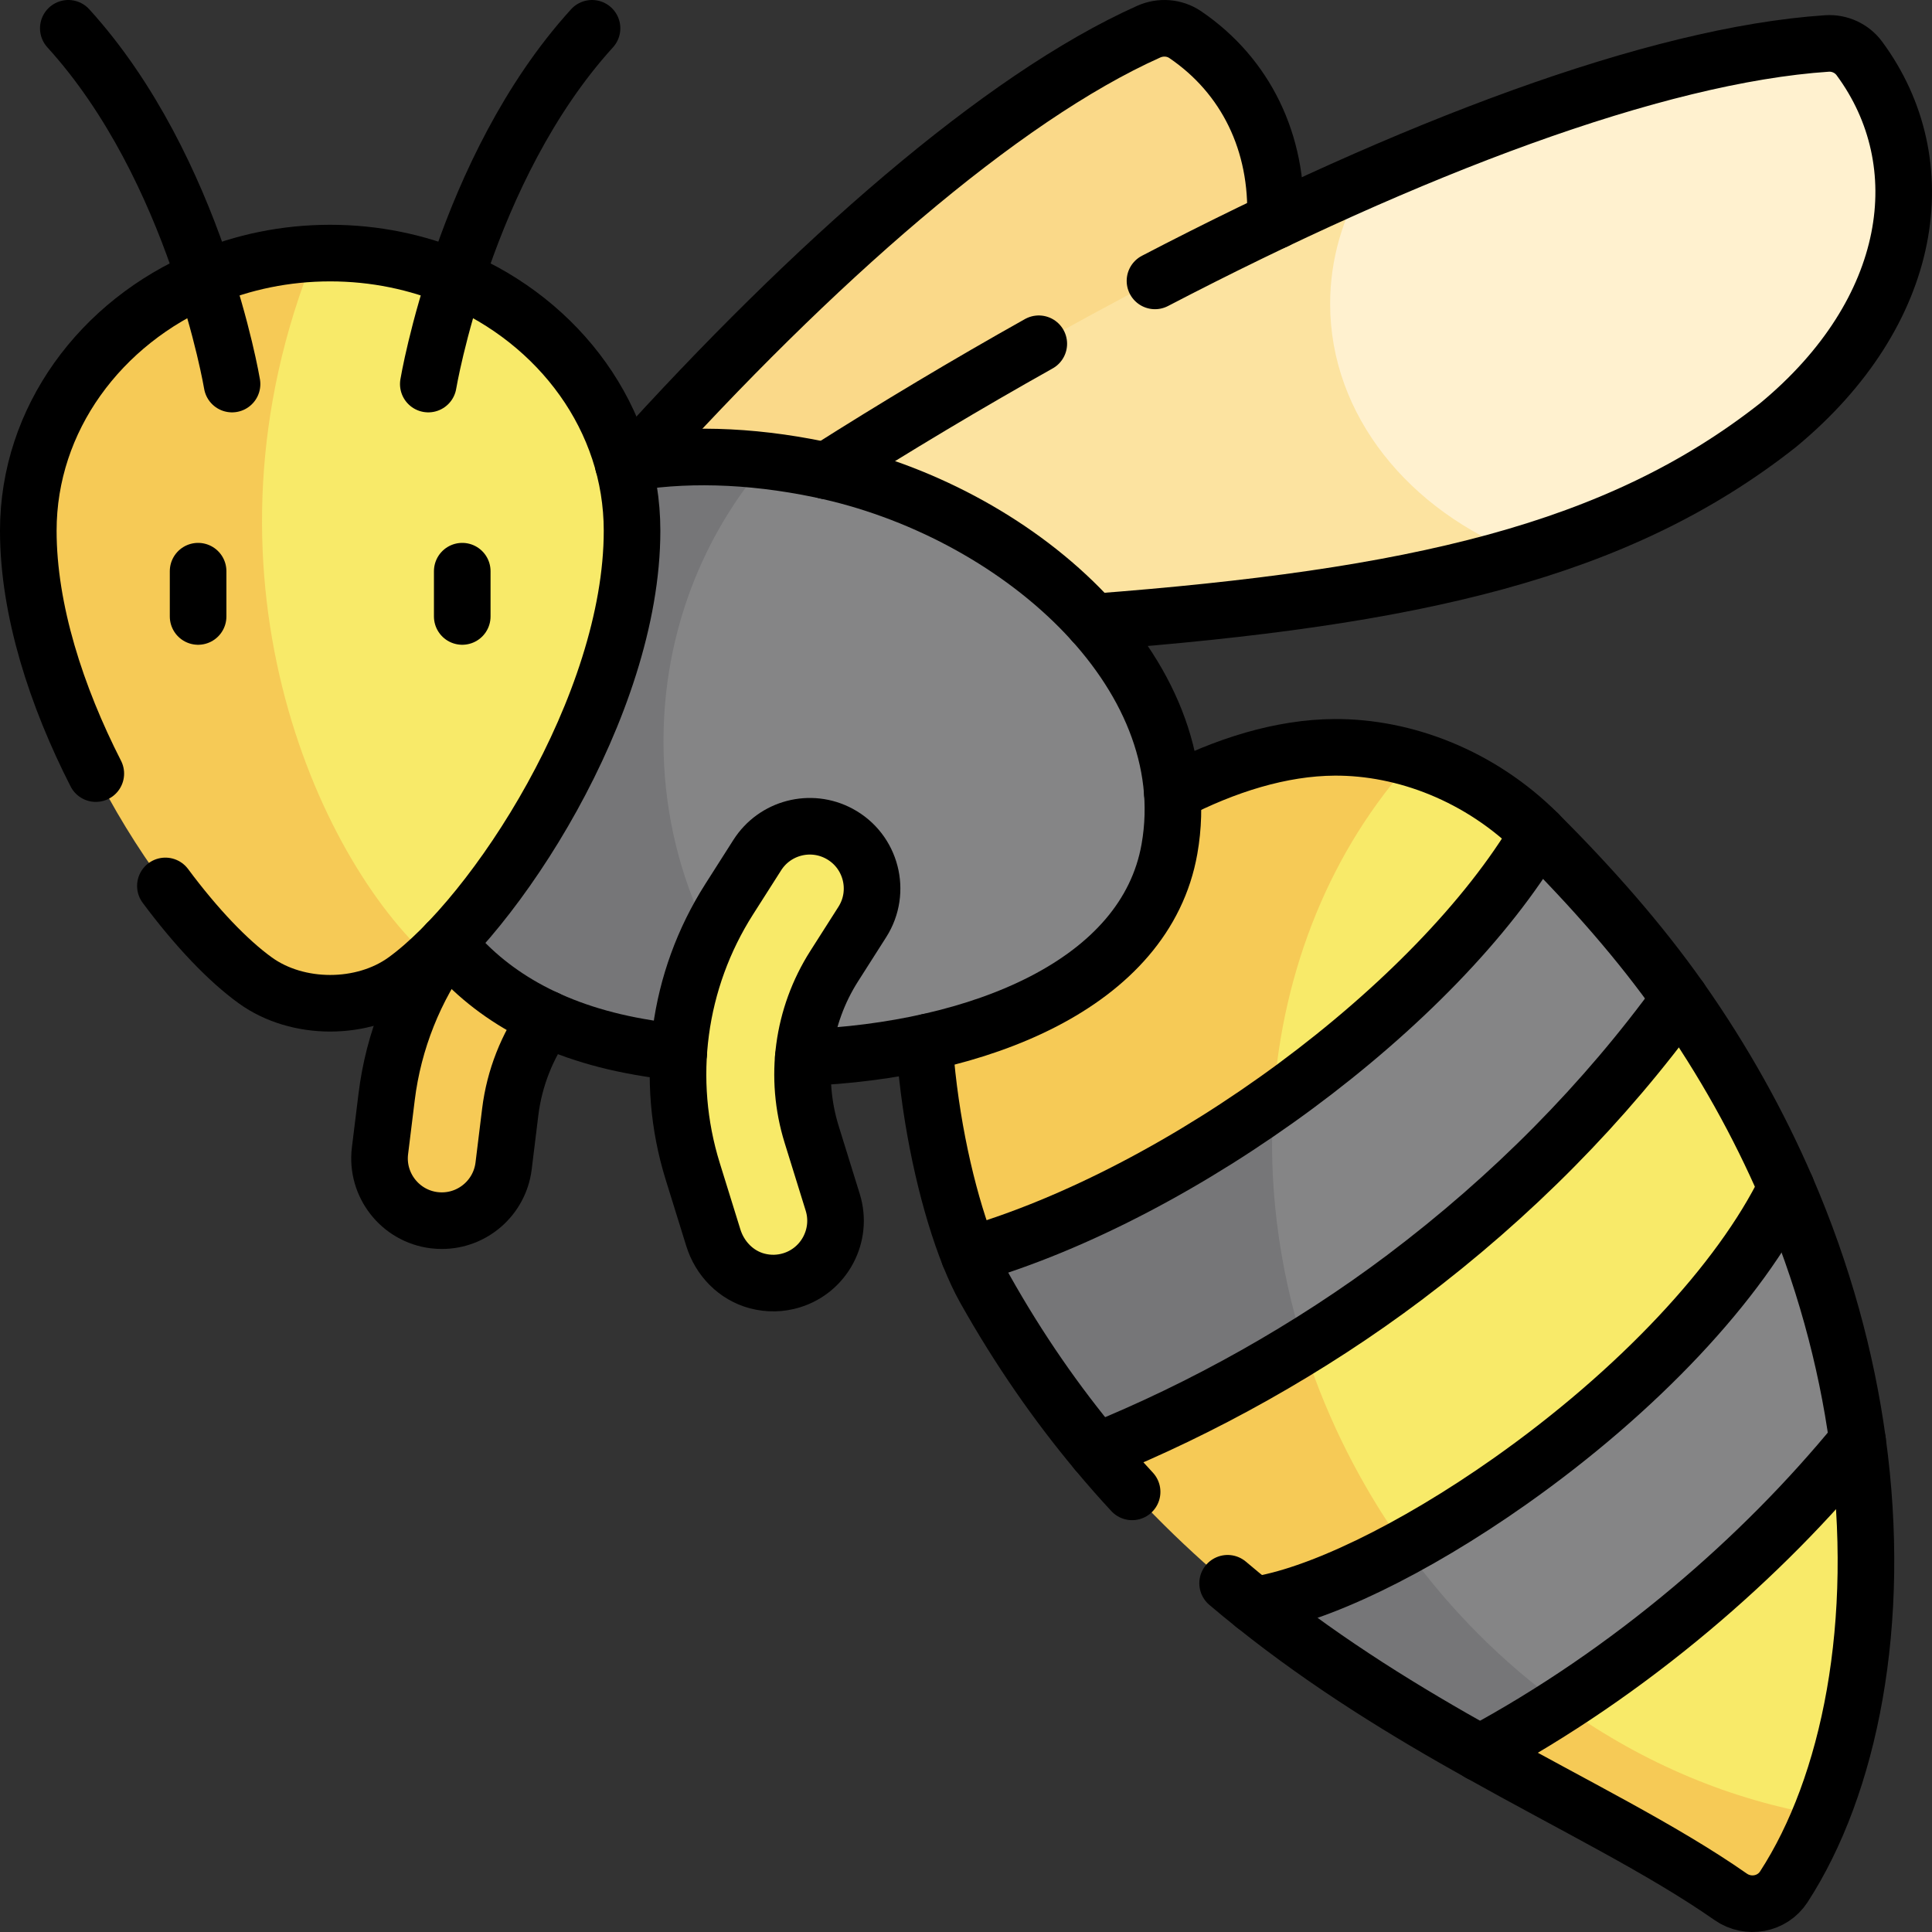
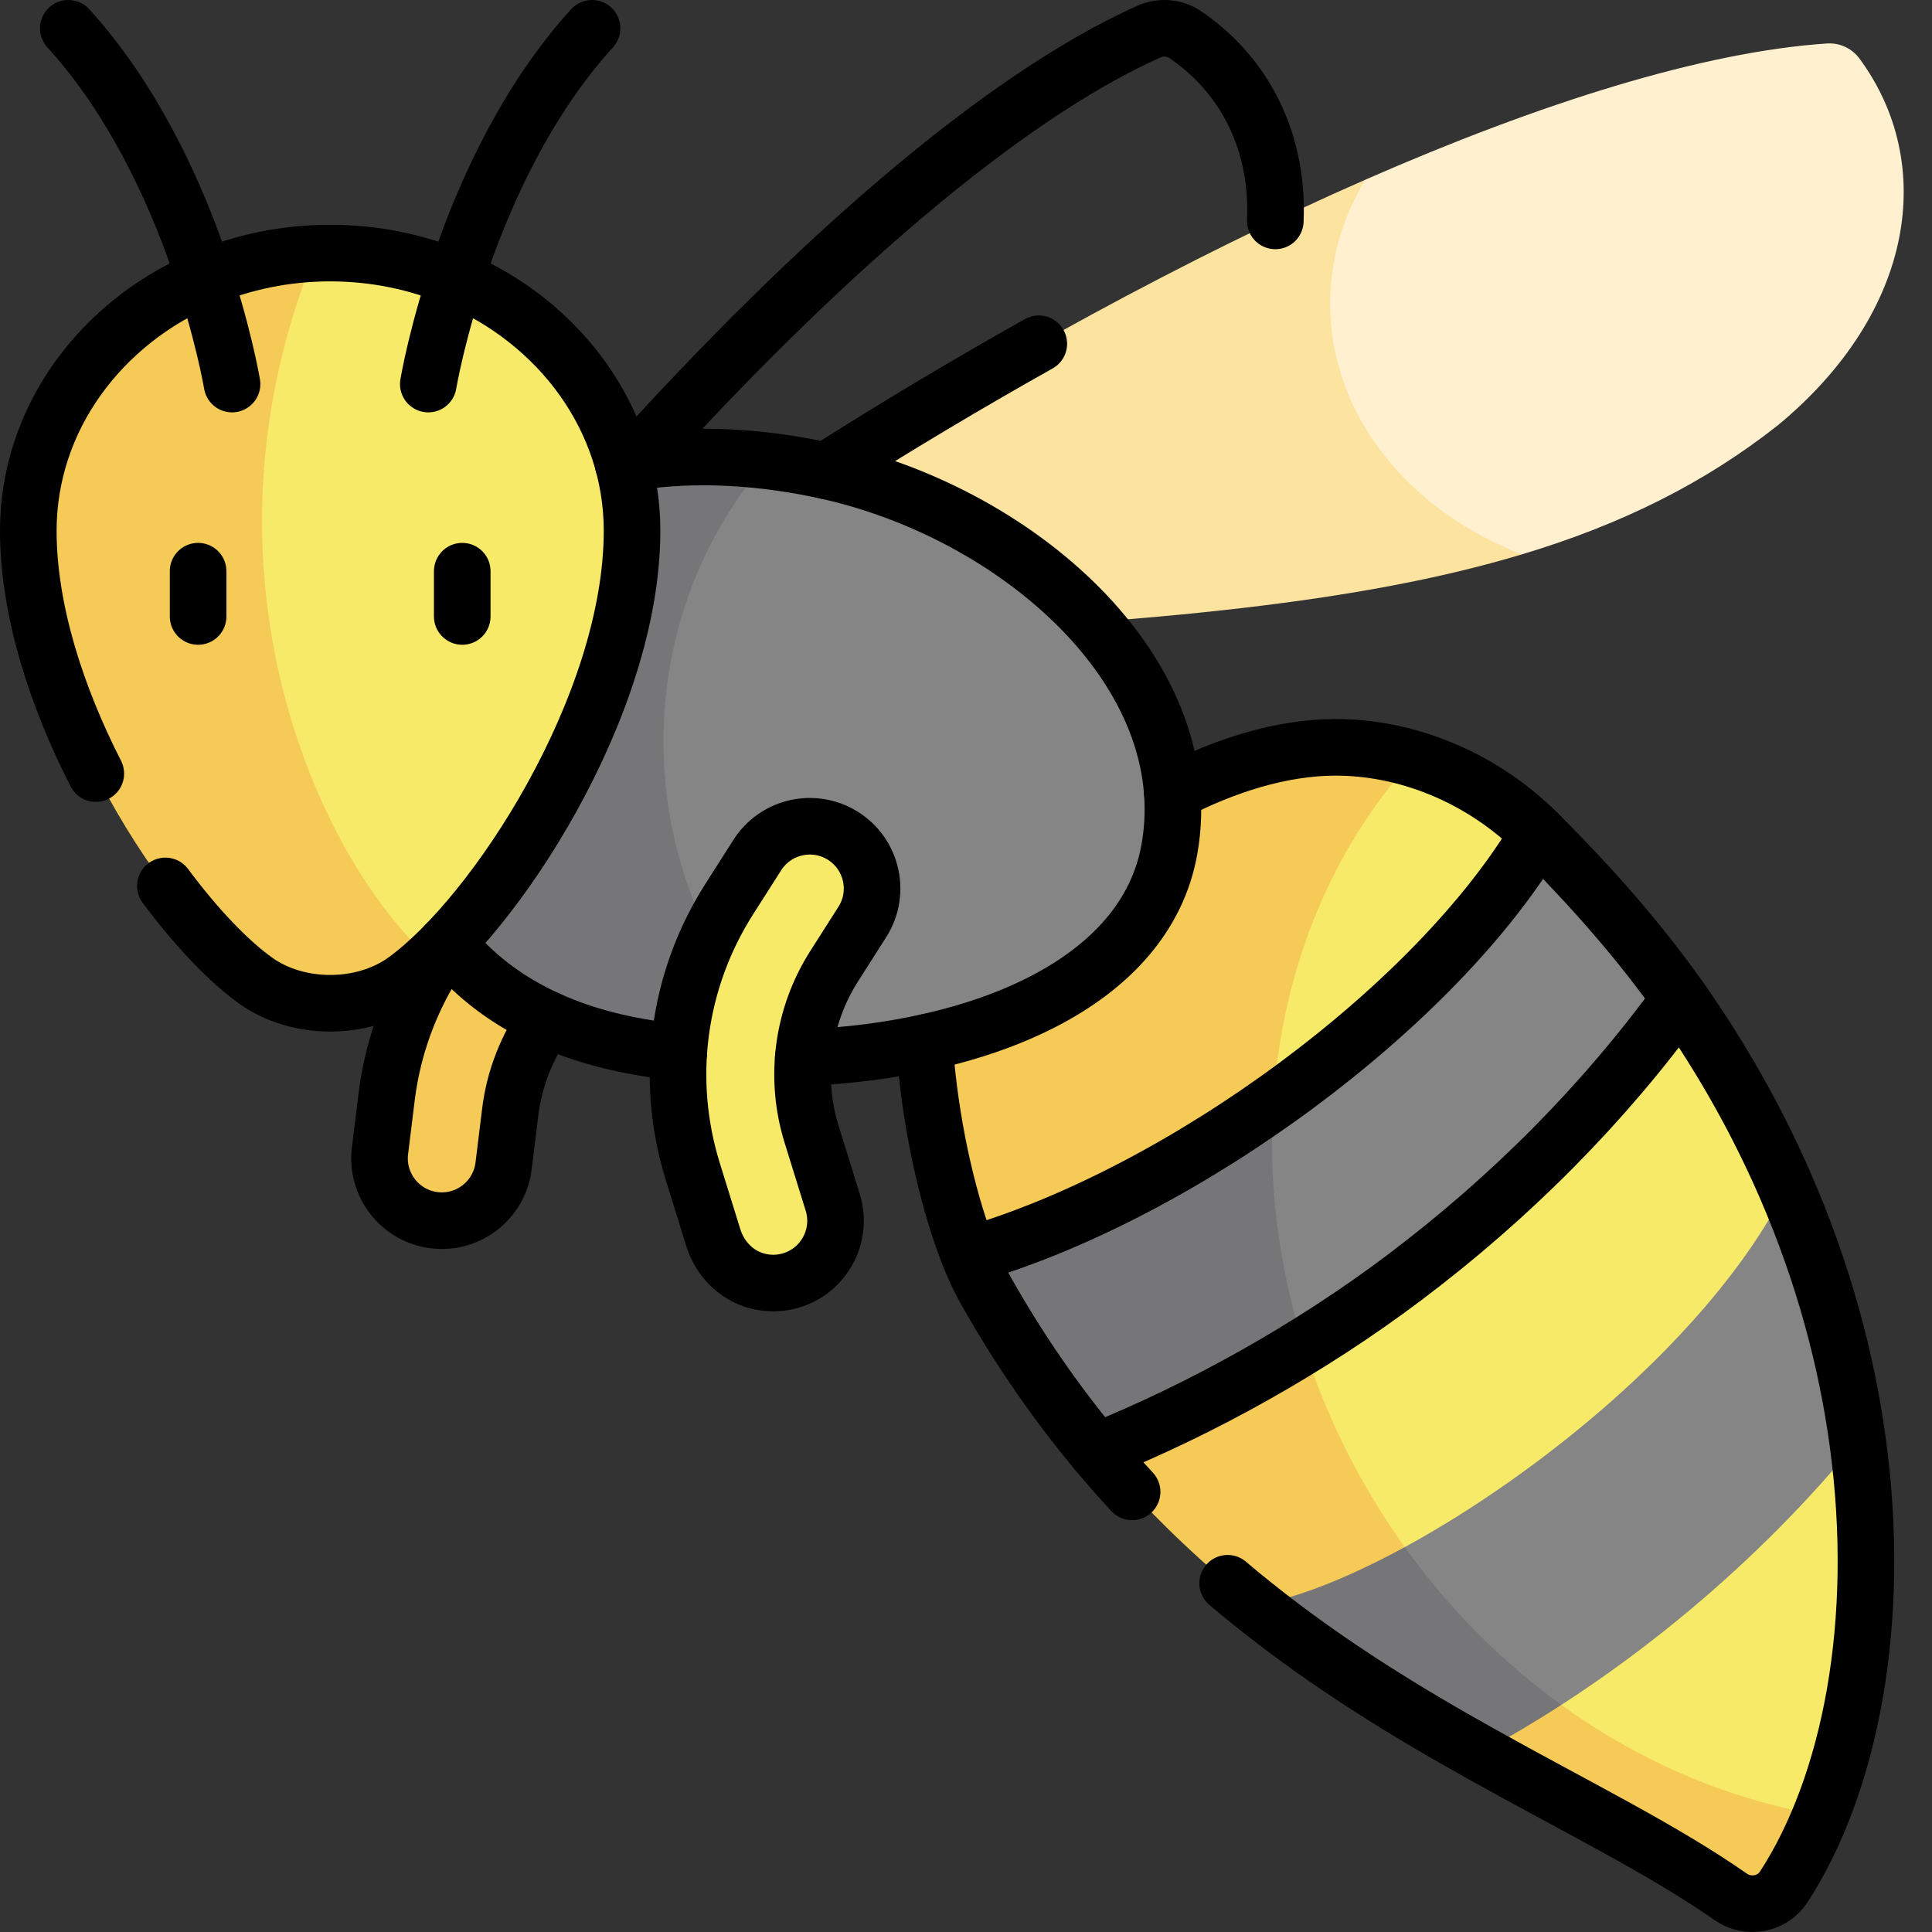
<svg xmlns="http://www.w3.org/2000/svg" version="1.1" id="Capa_1" x="0px" y="0px" viewBox="0 0 512 512" style="enable-background:new 0 0 512 512;" xml:space="preserve" width="512" height="512">
  <rect x="0" y="0" width="512" height="512" fill="#333333" stroke="none" />
  <g>
    <g>
      <g>
        <path style="fill:#F8EA69;" d="M482.51,481.03c-47.38-3.485-112.437-37.543-140.297-85.783&#10;&#09;&#09;&#09;&#09;c-38.33-66.39-29.203-153.977,32.357-194.137c11.83,3.53,23.39,10.11,33.1,19.82c0,0-2.821,30.499,2.804,36.88&#10;&#09;&#09;&#09;&#09;c7.157,8.119,34.746,6.85,34.746,6.85c11.59,16.46,20.89,33.3,28.15,50.09c0,0-9.184,35.799-5.961,47.855&#10;&#09;&#09;&#09;&#09;c2.77,10.361,24.871,19.275,24.871,19.275C497.53,420.01,493.14,454.87,482.51,481.03z" />
        <path style="fill:#F6CA56;" d="M482.51,481.03c-2.83,6.99-6.12,13.35-9.78,18.99c-3.06,4.72-9.46,5.88-14.08,2.66&#10;&#09;&#09;&#09;&#09;c-18.22-12.73-41.5-24.1-66.47-38.08c0,0-6.576-22.831-15.781-28.669c-10.841-6.876-44.019-10.551-44.019-10.551&#10;&#09;&#09;&#09;&#09;c-14.43-11.53-28.57-24.88-41.79-40.76c0,0,10.316-25.481,1.206-41.711c-1.37-2.45-34.956-10.259-34.956-10.259&#10;&#09;&#09;&#09;&#09;c-5.06-12.73-9.65-31.43-11.49-51.37c-0.02-25.32,58.24-82.96,108.36-83.23c6.83-0.03,13.89,0.98,20.86,3.06&#10;&#09;&#09;&#09;&#09;c-43.78,48.02-50.82,126.68-12.49,193.07C389.94,442.42,435.38,473.17,482.51,481.03z" />
        <path style="fill:#858586;" d="M445.22,264.66c-19.96,27.55-44.52,52.4-72.98,73.85c-8.55,6.45-17.51,12.54-26.7,18.22&#10;&#09;&#09;&#09;&#09;c-20.573-16.412-23.858-38.139-8.09-64.65c29.78-21.05,55.79-46.69,70.22-71.15C422.21,234.99,434.66,249.67,445.22,264.66z" />
        <path style="fill:#858586;" d="M492.28,381.88c-13.06,15.95-27.81,30.82-44.06,44.46c-11.11,9.33-22.61,17.83-34.45,25.47&#10;&#09;&#09;&#09;&#09;c-32.305-5.571-46.105-19.705-41.49-41.81c8.98-4.9,18.45-10.79,27.97-17.51c33.77-23.82,60.89-52.7,73.12-77.74&#10;&#09;&#09;&#09;&#09;C483.21,337.51,489.31,360.22,492.28,381.88z" />
        <path style="fill:#767678;" d="M345.54,356.73c-17.77,10.99-36.47,20.44-54.95,27.89c-10.56-12.65-20.53-26.92-29.64-43.15&#10;&#09;&#09;&#09;&#09;c-1.37-2.45-2.76-5.43-4.11-8.82c26.33-7.63,54.88-22.38,80.61-40.57C336.09,313.19,338.7,335.17,345.54,356.73z" />
        <path style="fill:#767678;" d="M413.77,451.81c-7.08,4.58-14.28,8.84-21.59,12.79c-19.44-10.86-39.91-23.31-59.8-39.22&#10;&#09;&#09;&#09;&#09;c10.34-1.48,24.39-6.94,39.9-15.38C384.17,426.59,398.28,440.62,413.77,451.81z" />
      </g>
      <path style="fill:#F6CA56;" d="M117.091,323.492c-0.668,0-1.347-0.042-2.019-0.124c-9.034-1.112-15.478-9.361-14.368-18.391&#10;&#09;&#09;&#09;l1.766-14.354c2.417-19.627,11.588-37.993,25.823-51.714l38.167-36.788c3.092-2.979,7.157-4.62,11.45-4.62&#10;&#09;&#09;&#09;c4.457,0,8.787,1.84,11.881,5.048c6.314,6.552,6.121,17.018-0.429,23.331l-38.167,36.788&#10;&#09;&#09;&#09;c-8.806,8.487-14.478,19.846-15.973,31.985l-1.765,14.35C132.441,317.264,125.405,323.492,117.091,323.492z" />
-       <path style="fill:#FAD989;" d="M325.339,98.288c21.487-36.607,14.341-71.73-11.224-89.101c-2.867-1.948-6.549-2.206-9.713-0.791&#10;&#09;&#09;&#09;c-54.813,24.528-130.369,100.351-191.744,180.455l26.051,31.047C238.993,177.819,294.101,148.779,325.339,98.288z" />
      <g>
        <path style="fill:#FFF1CF;" d="M471.192,112.67c-19.56,15.43-41.54,26.33-67.86,34.24c-47.467-3.04-77.128-23.213-77.128-52.692&#10;&#09;&#09;&#09;&#09;c0-11.83,19.338-33.427,35.598-46.577v-0.01c46.54-20.41,89.57-33.92,122.37-36.11c3.35-0.22,6.6,1.28,8.59,3.98&#10;&#09;&#09;&#09;&#09;C513.202,43.19,507.522,82.63,471.192,112.67z" />
        <path style="fill:#FCE3A0;" d="M403.332,146.91c-42.87,12.9-97.26,17.84-171.53,21.42l-15.29-42.02&#10;&#09;&#09;&#09;&#09;c47.41-30.25,98.15-58,145.29-78.68c-5.95,9.88-9.3,21.05-9.3,32.88C352.502,109.99,373.332,135.39,403.332,146.91z" />
      </g>
      <g>
        <path style="fill:#858586;" d="M309.92,224.98c-6.32,35.9-50.59,53.55-97.28,55.32c-32.96-19.803-59.387-49.237-59.387-82.797&#10;&#09;&#09;&#09;&#09;c0-28.64,22.249-62.191,50.037-75.373c4.59,0.55,9.28,1.31,14.04,2.3C269,135.15,318.22,177.88,309.92,224.98z" />
        <path style="fill:#767678;" d="M212.64,280.3c-14.56,0.56-29.36-0.43-43.32-2.89c-58.71-10.35-72.29-56.99-65.32-96.51&#10;&#09;&#09;&#09;&#09;c7.62-43.26,47.6-64.9,99.29-58.77c-17.06,19.6-27.46,45.7-27.46,74.34C175.83,230.03,190.11,260.09,212.64,280.3z" />
      </g>
      <g>
        <path style="fill:#F8EA69;" d="M167.5,140.65c0,42.2-30.11,91.98-53.39,113.55c-50.212-22.824-94.147-97.362-30.57-187.04&#10;&#09;&#09;&#09;&#09;c1.31-0.06,2.63-0.09,3.96-0.09C131.68,67.07,167.5,100.15,167.5,140.65z" />
        <path style="fill:#F6CA56;" d="M114.11,254.2c-2.34,2.17-4.61,4.06-6.78,5.62c-11.18,8.07-28.48,8.07-39.66,0&#10;&#09;&#09;&#09;&#09;C43.97,242.72,7.5,187.1,7.5,140.65c0-39.28,33.7-71.59,76.04-73.49C49.47,150.94,84.09,227.34,114.11,254.2z" />
      </g>
      <path style="fill:#F8EA69;" d="M200.658,339.469c-5.583-1.475-9.899-5.922-11.611-11.437l-5.466-17.61&#10;&#09;&#09;&#09;c-7.553-24.333-4.035-50.614,9.651-72.107l7.456-11.707c4.648-7.297,14.142-9.766,21.756-5.656l0,0&#10;&#09;&#09;&#09;c8.431,4.551,11.225,15.302,6.079,23.383l-7.456,11.706c-8.465,13.293-10.641,29.548-5.969,44.597l5.585,17.995&#10;&#09;&#09;&#09;c2.696,8.689-2.179,17.953-10.867,20.649C206.857,340.201,203.713,340.276,200.658,339.469z" />
    </g>
    <g>
      <path style="fill:none;stroke:#000000;stroke-width:15;stroke-linecap:round;stroke-linejoin:round;stroke-miterlimit:10;" d="&#10;&#09;&#09;&#09;M144.88,270c-5.2,7.24-8.56,15.74-9.66,24.66L133.46,309c-1.02,8.26-8.05,14.49-16.37,14.49c-0.67,0-1.35-0.04-2.02-0.12&#10;&#09;&#09;&#09;c-9.03-1.11-15.48-9.36-14.37-18.39l1.77-14.36c1.82-14.74,7.45-28.78,16.17-40.67" />
      <path style="fill:none;stroke:#000000;stroke-width:15;stroke-linecap:round;stroke-linejoin:round;stroke-miterlimit:10;" d="&#10;&#09;&#09;&#09;M167.75,122.53C215.39,69.71,265.2,25.94,304.4,8.4c3.17-1.42,6.85-1.16,9.71,0.79c15.97,10.85,24.75,28.61,23.86,49.35" />
      <path style="fill:none;stroke:#000000;stroke-width:15;stroke-linecap:round;stroke-linejoin:round;stroke-miterlimit:10;" d="&#10;&#09;&#09;&#09;M275.29,91.1c-19,10.65-37.92,21.97-56.36,33.67" />
-       <path style="fill:none;stroke:#000000;stroke-width:15;stroke-linecap:round;stroke-linejoin:round;stroke-miterlimit:10;" d="&#10;&#09;&#09;&#09;M306.082,74.44c67.12-34.95,132.48-59.88,178.09-62.92c3.35-0.22,6.6,1.28,8.59,3.98c20.44,27.69,14.76,67.13-21.57,97.17&#10;&#09;&#09;&#09;c-42.52,33.52-96.41,45.71-181.5,52.18" />
      <path style="fill:none;stroke:#000000;stroke-width:15;stroke-linecap:round;stroke-linejoin:round;stroke-miterlimit:10;" d="&#10;&#09;&#09;&#09;M118.54,249.83c10.6,13.23,26.98,23.39,50.78,27.58c3.47,0.61,7,1.14,10.56,1.56" />
      <path style="fill:none;stroke:#000000;stroke-width:15;stroke-linecap:round;stroke-linejoin:round;stroke-miterlimit:10;" d="&#10;&#09;&#09;&#09;M165.16,122.97c15.55-2.86,33.25-2.47,52.17,1.46c51.67,10.72,100.89,53.45,92.59,100.55c-6.31,35.84-50.44,53.49-97.04,55.31" />
      <g>
        <path style="fill:none;stroke:#000000;stroke-width:15;stroke-linecap:round;stroke-linejoin:round;stroke-miterlimit:10;" d="&#10;&#09;&#09;&#09;&#09;M246.04,276.102c-0.46,1.84-0.69,3.58-0.69,5.18c1.84,19.94,6.43,38.64,11.49,51.37c1.35,3.39,2.74,6.37,4.11,8.82&#10;&#09;&#09;&#09;&#09;c9.11,16.23,19.08,30.5,29.64,43.15c3.09,3.72,6.24,7.3,9.43,10.74" />
        <path style="fill:none;stroke:#000000;stroke-width:15;stroke-linecap:round;stroke-linejoin:round;stroke-miterlimit:10;" d="&#10;&#09;&#09;&#09;&#09;M310.67,210.052c14-7.25,28.85-11.93,43.04-12c18.44-0.09,38.53,7.46,53.96,22.88c14.3,14.31,26.99,28.74,37.55,43.73&#10;&#09;&#09;&#09;&#09;c11.59,16.46,20.89,33.3,28.15,50.09c9.84,22.76,15.94,45.47,18.91,67.13c6.65,48.31-2.17,91.38-19.55,118.14&#10;&#09;&#09;&#09;&#09;c-3.06,4.72-9.46,5.88-14.08,2.66c-18.22-12.73-41.5-24.1-66.47-38.08c-19.44-10.86-39.91-23.31-59.8-39.22&#10;&#09;&#09;&#09;&#09;c-2.36-1.88-4.71-3.81-7.05-5.8" />
        <path style="fill:none;stroke:#000000;stroke-width:15;stroke-linecap:round;stroke-linejoin:round;stroke-miterlimit:10;" d="&#10;&#09;&#09;&#09;&#09;M445.224,264.664c-19.969,27.551-44.525,52.397-72.981,73.851c-25.076,18.882-53.604,34.794-81.65,46.107" />
        <path style="fill:none;stroke:#000000;stroke-width:15;stroke-linecap:round;stroke-linejoin:round;stroke-miterlimit:10;" d="&#10;&#09;&#09;&#09;&#09;M256.837,332.647c56.791-16.444,123.941-66.112,150.828-111.711" />
-         <path style="fill:none;stroke:#000000;stroke-width:15;stroke-linecap:round;stroke-linejoin:round;stroke-miterlimit:10;" d="&#10;&#09;&#09;&#09;&#09;M492.285,381.881c-13.063,15.948-27.816,30.822-44.066,44.465c-17.747,14.91-36.497,27.695-56.043,38.259" />
-         <path style="fill:none;stroke:#000000;stroke-width:15;stroke-linecap:round;stroke-linejoin:round;stroke-miterlimit:10;" d="&#10;&#09;&#09;&#09;&#09;M332.378,425.38c16.335-2.342,41.942-14.596,67.874-32.887c33.768-23.82,60.884-52.699,73.114-77.738" />
      </g>
      <g>
        <path style="fill:none;stroke:#000000;stroke-width:15;stroke-linecap:round;stroke-linejoin:round;stroke-miterlimit:10;" d="&#10;&#09;&#09;&#09;&#09;M43.83,234.78c8.2,11.03,16.61,19.83,23.84,25.04c11.18,8.07,28.48,8.07,39.66,0c23.7-17.1,60.17-72.72,60.17-119.17&#10;&#09;&#09;&#09;&#09;c0-29.62-19.16-55.27-46.74-66.91c-10.13-4.28-21.39-6.67-33.26-6.67s-23.14,2.39-33.27,6.67C26.65,85.39,7.5,111.03,7.5,140.65&#10;&#09;&#09;&#09;&#09;c0,21.06,7.49,43.98,17.89,64.36" />
        <g>
          <path style="fill:none;stroke:#000000;stroke-width:15;stroke-linecap:round;stroke-linejoin:round;stroke-miterlimit:10;" d="&#10;&#09;&#09;&#09;&#09;&#09;M113.503,101.78c0,0,9.52-57.05,43.39-94.28" />
          <path style="fill:none;stroke:#000000;stroke-width:15;stroke-linecap:round;stroke-linejoin:round;stroke-miterlimit:10;" d="&#10;&#09;&#09;&#09;&#09;&#09;M18.103,7.5c33.87,37.23,43.39,94.28,43.39,94.28" />
        </g>
        <g>
          <line style="fill:none;stroke:#000000;stroke-width:15;stroke-linecap:round;stroke-linejoin:round;stroke-miterlimit:10;" x1="122.5" y1="163.37" x2="122.5" y2="151.37" />
          <line style="fill:none;stroke:#000000;stroke-width:15;stroke-linecap:round;stroke-linejoin:round;stroke-miterlimit:10;" x1="52.5" y1="163.37" x2="52.5" y2="151.37" />
        </g>
      </g>
      <path style="fill:none;stroke:#000000;stroke-width:15;stroke-linecap:round;stroke-linejoin:round;stroke-miterlimit:10;" d="&#10;&#09;&#09;&#09;M200.658,339.469c-5.583-1.475-9.899-5.922-11.611-11.437l-5.466-17.61c-7.553-24.333-4.035-50.614,9.651-72.107l7.456-11.707&#10;&#09;&#09;&#09;c4.648-7.297,14.142-9.766,21.756-5.656l0,0c8.431,4.551,11.225,15.302,6.079,23.383l-7.456,11.706&#10;&#09;&#09;&#09;c-8.465,13.293-10.641,29.548-5.969,44.597l5.585,17.995c2.696,8.689-2.179,17.953-10.867,20.649&#10;&#09;&#09;&#09;C206.857,340.201,203.713,340.276,200.658,339.469z" />
    </g>
  </g>
</svg>